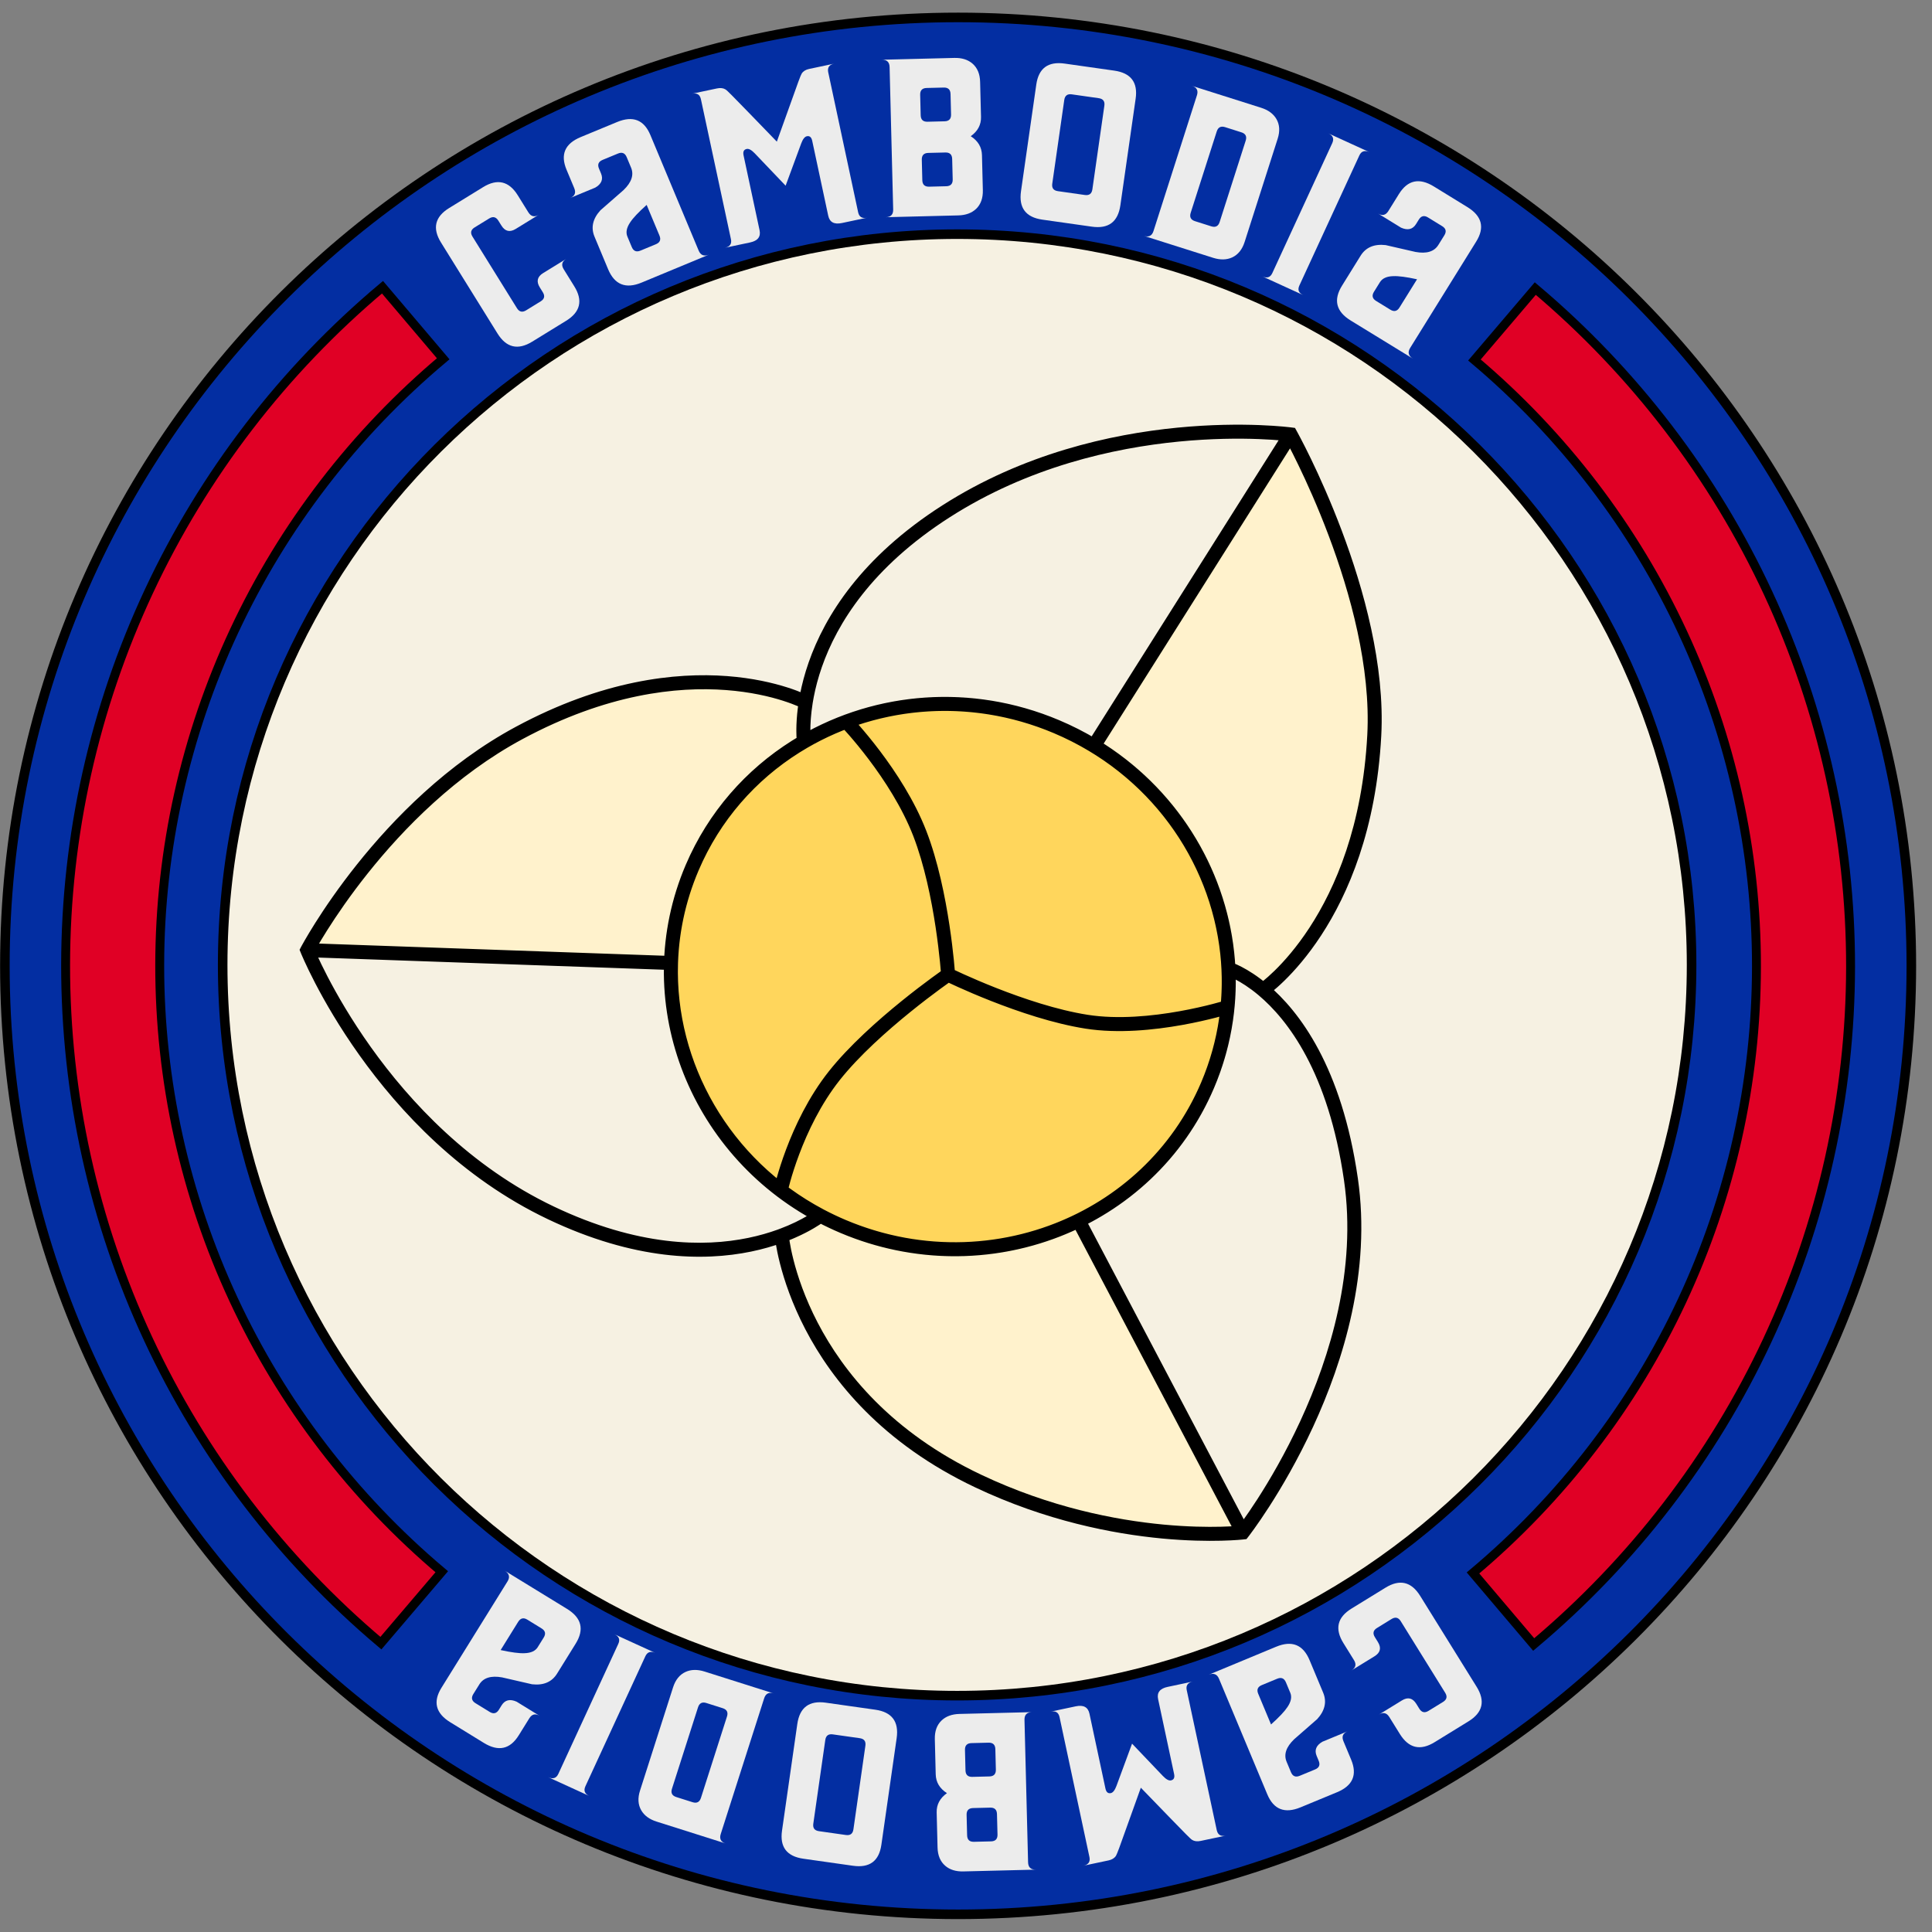
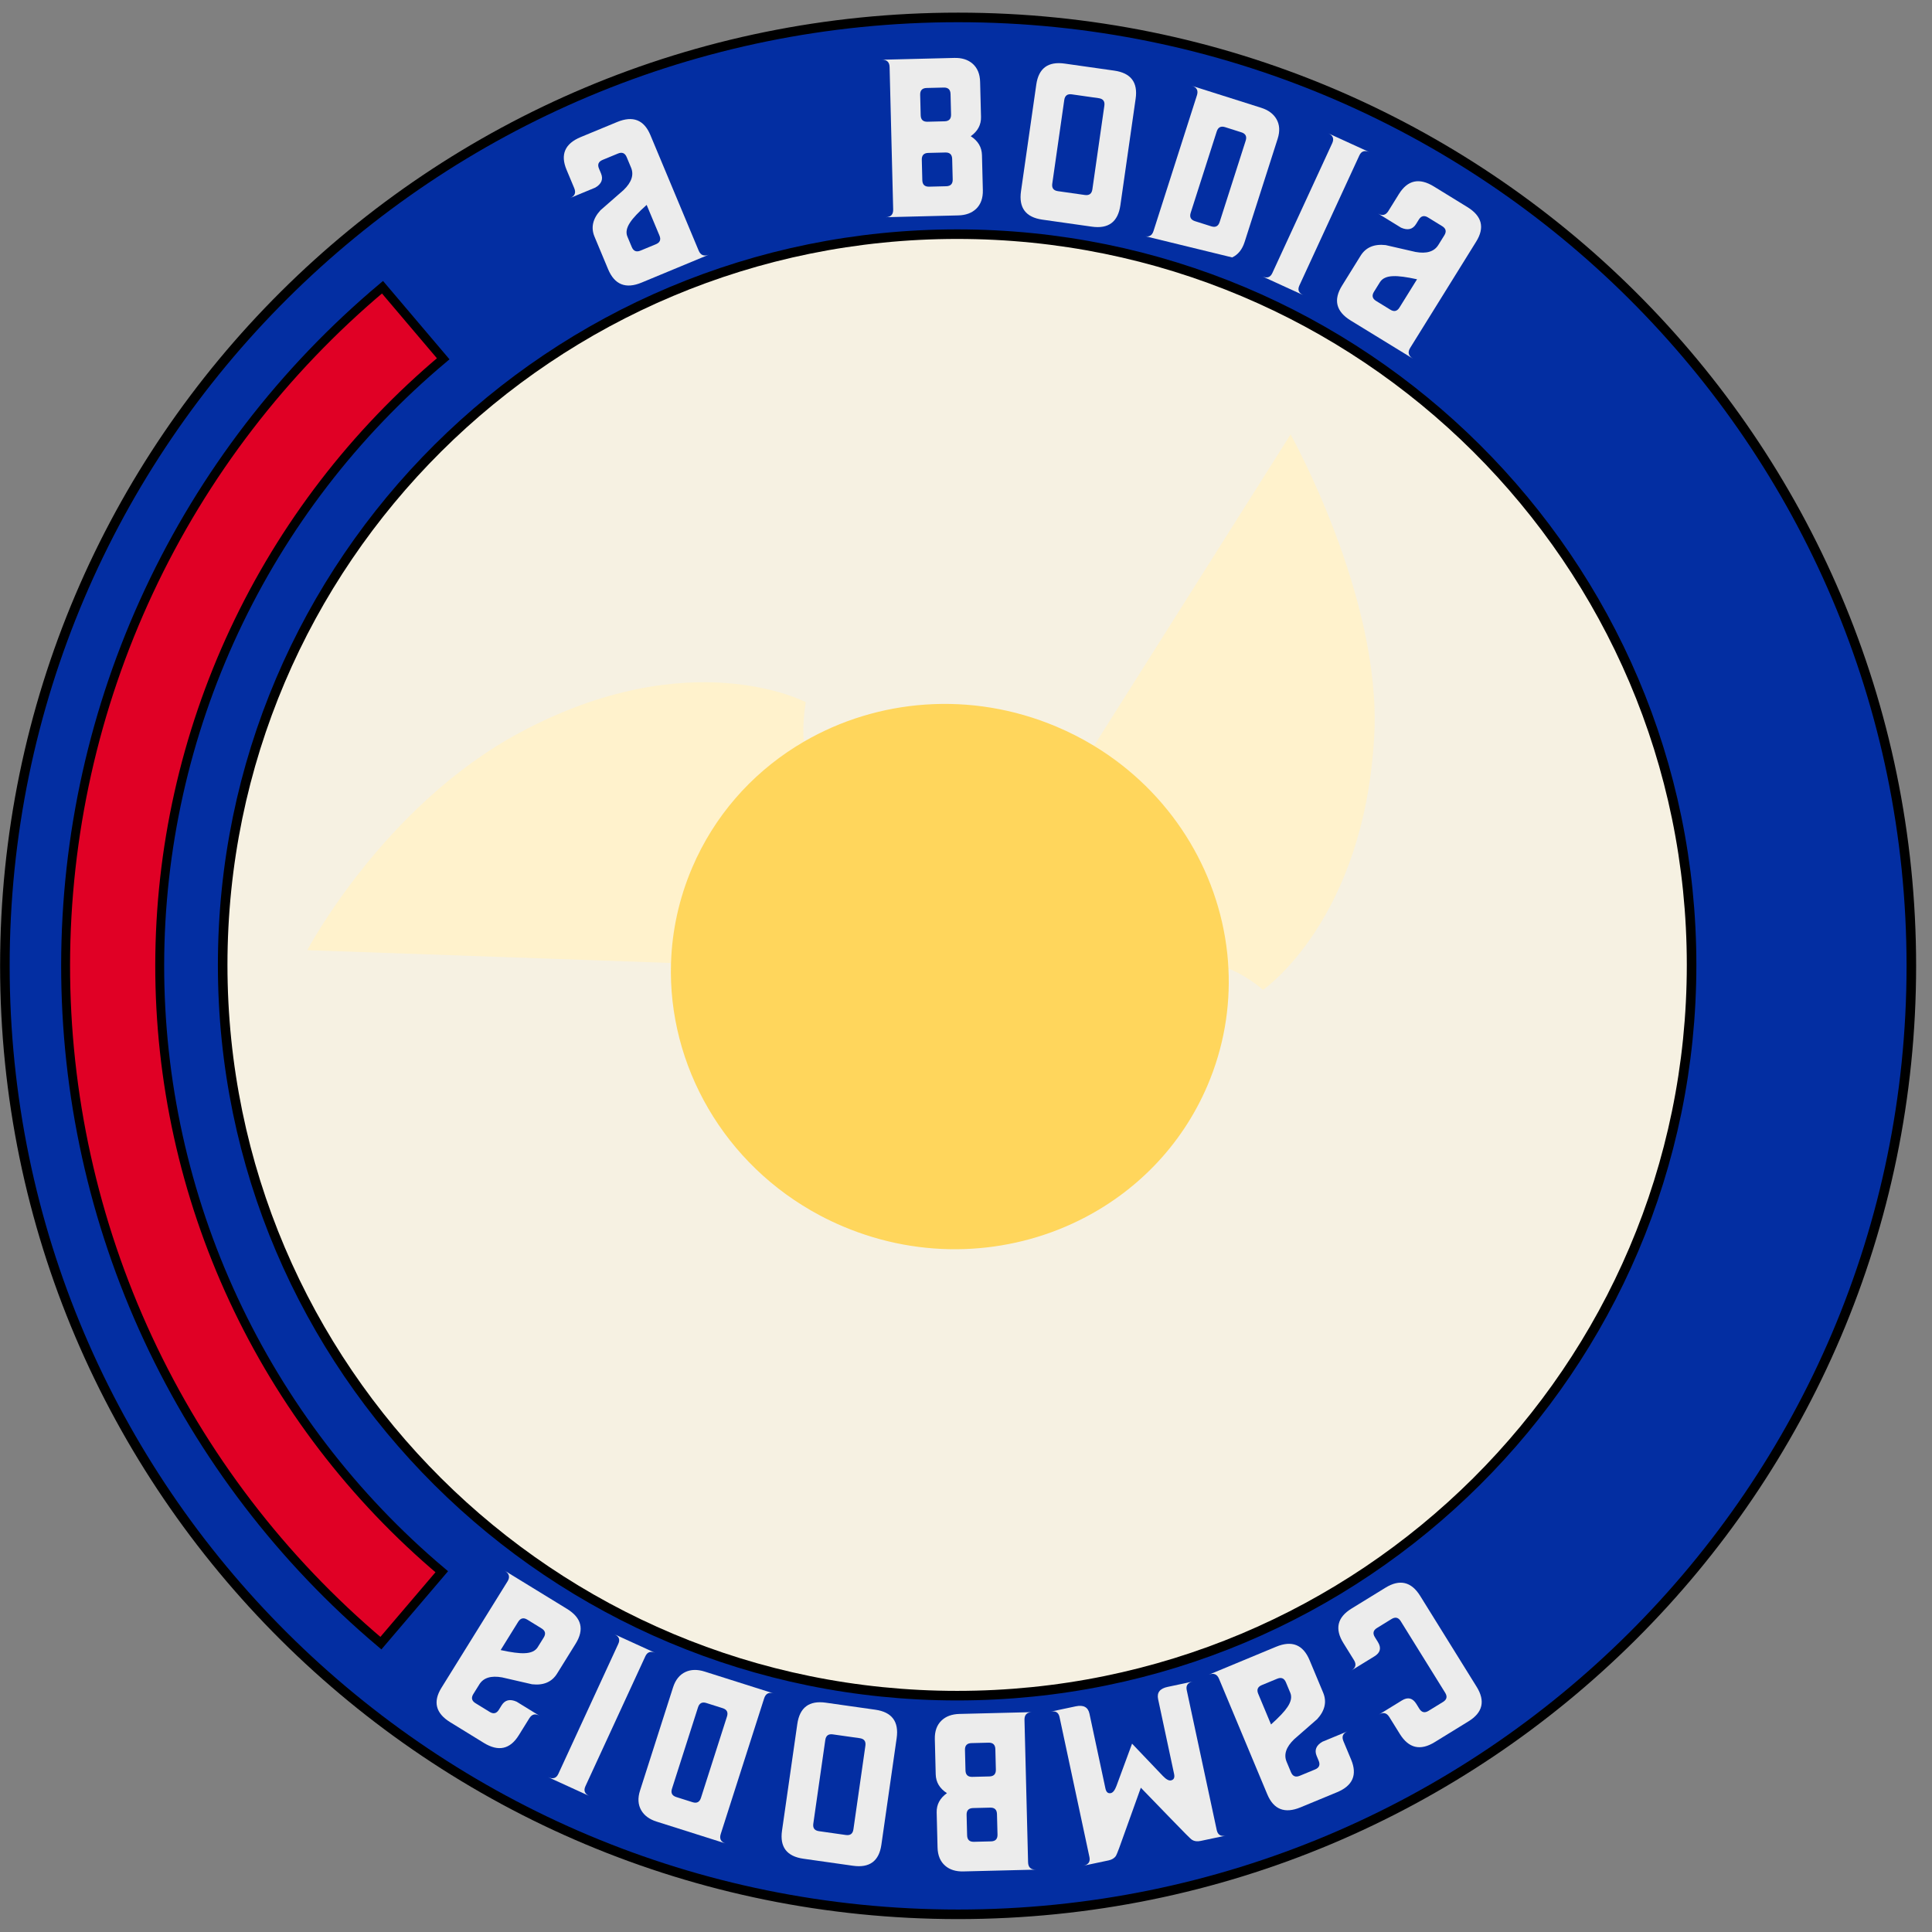
<svg xmlns="http://www.w3.org/2000/svg" width="121" height="121" viewBox="0 0 121 121" fill="none">
  <rect x="0" y="0" width="121" height="121" fill="#808080" stroke="none" />
  <path d="M119.706 60.492C119.706 93.296 92.979 119.892 60.005 119.892C27.032 119.892 0.305 93.296 0.305 60.492C0.305 27.687 27.032 1.091 60.005 1.091C92.979 1.091 119.706 27.687 119.706 60.492Z" fill="#032EA2" stroke="black" stroke-width="0.599" />
  <path d="M105.943 60.432C105.943 85.706 85.35 106.198 59.945 106.198C34.539 106.198 13.946 85.706 13.946 60.432C13.946 35.157 34.539 14.665 59.945 14.665C85.35 14.665 105.943 35.157 105.943 60.432Z" fill="#F6F1E2" stroke="black" stroke-width="0.599" />
-   <path d="M96.154 18.073C102.351 23.301 107.328 29.81 110.738 37.148C114.148 44.485 115.91 52.473 115.9 60.557C115.891 68.641 114.11 76.625 110.682 83.955C107.255 91.284 102.263 97.781 96.054 102.995L92.253 98.513C97.807 93.849 102.273 88.037 105.339 81.481C108.405 74.924 109.998 67.782 110.006 60.55C110.015 53.319 108.439 46.172 105.388 39.609C102.338 33.045 97.886 27.223 92.343 22.546L96.154 18.073Z" fill="#E00025" stroke="black" stroke-width="0.558" />
  <path d="M23.855 102.91C17.658 97.682 12.682 91.173 9.271 83.836C5.861 76.499 4.1 68.51 4.109 60.426C4.119 52.342 5.899 44.358 9.327 37.029C12.754 29.699 17.747 23.202 23.955 17.988L27.757 22.47C22.202 27.134 17.737 32.946 14.671 39.503C11.604 46.059 10.012 53.202 10.003 60.433C9.995 67.664 11.57 74.811 14.621 81.374C17.672 87.938 22.124 93.761 27.667 98.437L23.855 102.91Z" fill="#E00025" stroke="black" stroke-width="0.558" />
-   <path d="M35.46 16.215C35.191 16.381 35.139 16.598 35.306 16.866L35.965 17.928C36.52 18.82 36.349 19.542 35.454 20.092L33.331 21.398C32.436 21.948 31.711 21.777 31.157 20.884L27.621 15.191C27.067 14.298 27.237 13.577 28.133 13.027L30.256 11.721C31.151 11.171 31.875 11.342 32.43 12.235L33.089 13.296C33.256 13.565 33.474 13.616 33.743 13.45L32.302 14.336C31.931 14.565 31.63 14.494 31.401 14.123L31.211 13.819C31.065 13.583 30.873 13.538 30.637 13.683L29.725 14.243C29.489 14.389 29.444 14.579 29.59 14.815L32.375 19.3C32.522 19.536 32.713 19.581 32.95 19.436L33.861 18.875C34.098 18.73 34.143 18.539 33.996 18.303L33.807 17.999C33.577 17.629 33.648 17.329 34.019 17.101L35.46 16.215Z" fill="#ECECEC" />
  <path d="M44.409 15.944L40.179 17.7C39.188 18.11 38.49 17.83 38.085 16.861L37.236 14.827C36.997 14.256 37.12 13.703 37.605 13.17C38.087 12.749 38.568 12.328 39.05 11.907C39.555 11.421 39.713 10.951 39.523 10.498L39.249 9.841C39.142 9.585 38.96 9.51 38.704 9.616L37.739 10.015C37.482 10.122 37.407 10.303 37.514 10.559L37.64 10.86C37.794 11.227 37.672 11.524 37.277 11.752L35.708 12.401C36 12.281 36.085 12.074 35.964 11.783L35.482 10.63C35.083 9.676 35.38 8.995 36.37 8.585L38.65 7.642C39.64 7.232 40.335 7.504 40.733 8.458L43.757 15.694C43.88 15.989 44.098 16.073 44.409 15.944ZM41.302 14.754L40.499 12.833C39.99 13.288 39.647 13.652 39.469 13.924C39.243 14.258 39.184 14.555 39.293 14.815L39.567 15.471C39.674 15.727 39.856 15.803 40.112 15.696L41.077 15.297C41.334 15.191 41.409 15.01 41.302 14.754Z" fill="#ECECEC" />
-   <path d="M52.241 3.987C51.935 4.051 51.812 4.23 51.87 4.523L51.899 4.655L53.745 13.295C53.807 13.587 53.993 13.701 54.302 13.635L52.729 13.968C52.244 14.071 51.958 13.917 51.871 13.508L50.869 8.821C50.82 8.592 50.708 8.495 50.532 8.533C50.399 8.561 50.28 8.712 50.178 8.987L49.203 11.63L47.269 9.603C47.067 9.392 46.899 9.301 46.765 9.329C46.586 9.367 46.52 9.501 46.569 9.731L47.571 14.418C47.658 14.827 47.46 15.083 46.975 15.185L45.402 15.518C45.715 15.452 45.84 15.273 45.778 14.98L43.897 6.21C43.831 5.918 43.645 5.805 43.34 5.87L44.907 5.538C45.12 5.493 45.297 5.514 45.438 5.602C45.493 5.635 45.624 5.755 45.83 5.965C46.231 6.369 47.172 7.338 48.653 8.871L50.004 5.108C50.109 4.824 50.178 4.657 50.211 4.606C50.306 4.459 50.46 4.363 50.674 4.318L52.241 3.987Z" fill="#ECECEC" />
  <path d="M61.44 7.323C61.452 7.814 61.238 8.216 60.797 8.531C61.253 8.823 61.487 9.216 61.5 9.712L61.555 11.908C61.567 12.408 61.428 12.798 61.136 13.079C60.86 13.342 60.486 13.479 60.012 13.491L55.477 13.604C55.793 13.596 55.947 13.434 55.939 13.118L55.715 4.203C55.707 3.887 55.545 3.733 55.229 3.741L59.764 3.628C60.238 3.616 60.619 3.735 60.907 3.984C61.213 4.25 61.372 4.63 61.384 5.126L61.44 7.323ZM59.564 7.171L59.532 5.89C59.525 5.612 59.383 5.477 59.105 5.484L58.036 5.51C57.758 5.517 57.623 5.659 57.63 5.937L57.662 7.218C57.669 7.495 57.811 7.631 58.089 7.624L59.158 7.597C59.436 7.59 59.571 7.448 59.564 7.171ZM59.667 11.238L59.634 9.957C59.627 9.679 59.485 9.544 59.208 9.551L58.138 9.577C57.86 9.584 57.725 9.726 57.732 10.004L57.764 11.285C57.771 11.562 57.913 11.698 58.191 11.691L59.261 11.664C59.538 11.657 59.673 11.515 59.667 11.238Z" fill="#ECECEC" />
  <path d="M71.125 6.179L70.168 12.857C70.019 13.898 69.424 14.344 68.384 14.196L65.282 13.756C64.242 13.608 63.796 13.015 63.945 11.975L64.902 5.296C65.049 4.273 65.642 3.835 66.683 3.983L69.784 4.423C70.825 4.571 71.272 5.156 71.125 6.179ZM68.415 11.858L69.165 6.62C69.205 6.345 69.087 6.188 68.812 6.149L67.125 5.909C66.85 5.87 66.693 5.988 66.654 6.263L65.903 11.502C65.863 11.777 65.981 11.933 66.256 11.972L67.943 12.212C68.218 12.251 68.375 12.133 68.415 11.858Z" fill="#ECECEC" />
-   <path d="M77.951 15.152C77.799 15.629 77.538 15.951 77.17 16.122C76.823 16.28 76.424 16.288 75.972 16.145L71.647 14.775C71.949 14.87 72.148 14.768 72.244 14.467L74.962 5.973C75.059 5.672 74.956 5.474 74.655 5.378L78.979 6.748C79.431 6.891 79.752 7.128 79.943 7.457C80.145 7.807 80.17 8.219 80.019 8.691L77.951 15.152ZM76.386 13.904L78.017 8.809C78.102 8.545 78.011 8.37 77.747 8.287L76.727 7.963C76.462 7.88 76.288 7.97 76.203 8.234L74.572 13.329C74.488 13.594 74.578 13.768 74.842 13.852L75.862 14.175C76.127 14.259 76.302 14.168 76.386 13.904Z" fill="#ECECEC" />
+   <path d="M77.951 15.152C77.799 15.629 77.538 15.951 77.17 16.122L71.647 14.775C71.949 14.87 72.148 14.768 72.244 14.467L74.962 5.973C75.059 5.672 74.956 5.474 74.655 5.378L78.979 6.748C79.431 6.891 79.752 7.128 79.943 7.457C80.145 7.807 80.17 8.219 80.019 8.691L77.951 15.152ZM76.386 13.904L78.017 8.809C78.102 8.545 78.011 8.37 77.747 8.287L76.727 7.963C76.462 7.88 76.288 7.97 76.203 8.234L74.572 13.329C74.488 13.594 74.578 13.768 74.842 13.852L75.862 14.175C76.127 14.259 76.302 14.168 76.386 13.904Z" fill="#ECECEC" />
  <path d="M85.773 9.532C85.474 9.395 85.261 9.462 85.136 9.734L85.034 9.955L81.38 17.879C81.254 18.151 81.335 18.352 81.623 18.483L79.059 17.311C79.351 17.444 79.559 17.375 79.684 17.104L83.441 8.958C83.562 8.685 83.481 8.484 83.197 8.354L85.773 9.532Z" fill="#ECECEC" />
  <path d="M88.495 22.465L84.589 20.071C83.676 19.509 83.496 18.782 84.051 17.89L85.213 16.017C85.54 15.491 86.063 15.269 86.782 15.35C87.407 15.493 88.032 15.637 88.656 15.78C89.348 15.905 89.824 15.758 90.083 15.341L90.458 14.737C90.605 14.501 90.56 14.31 90.323 14.165L89.433 13.618C89.197 13.473 89.005 13.518 88.859 13.754L88.687 14.031C88.477 14.369 88.164 14.444 87.746 14.258L86.3 13.369C86.569 13.534 86.787 13.483 86.954 13.214L87.613 12.153C88.159 11.275 88.888 11.117 89.801 11.678L91.902 12.97C92.816 13.531 93 14.251 92.454 15.129L88.317 21.791C88.148 22.063 88.207 22.288 88.495 22.465ZM87.649 19.26L88.748 17.491C88.079 17.345 87.582 17.28 87.255 17.295C86.851 17.307 86.574 17.433 86.425 17.672L86.05 18.276C85.904 18.512 85.949 18.703 86.185 18.848L87.075 19.395C87.311 19.541 87.503 19.496 87.649 19.26Z" fill="#ECECEC" />
  <path d="M84.642 104.619C84.911 104.453 84.963 104.236 84.796 103.968L84.137 102.906C83.582 102.014 83.753 101.292 84.648 100.742L86.771 99.437C87.666 98.886 88.391 99.058 88.945 99.95L92.481 105.643C93.035 106.536 92.865 107.257 91.969 107.808L89.847 109.113C88.951 109.663 88.227 109.492 87.672 108.599L87.013 107.538C86.847 107.27 86.629 107.218 86.359 107.384L87.8 106.498C88.171 106.27 88.472 106.341 88.702 106.711L88.891 107.016C89.037 107.251 89.229 107.297 89.465 107.151L90.377 106.591C90.613 106.445 90.658 106.255 90.512 106.019L87.727 101.534C87.58 101.298 87.389 101.253 87.152 101.398L86.241 101.959C86.004 102.104 85.959 102.295 86.106 102.531L86.295 102.836C86.525 103.206 86.454 103.505 86.083 103.733L84.642 104.619Z" fill="#ECECEC" />
  <path d="M75.693 104.891L79.924 103.134C80.914 102.724 81.612 103.004 82.017 103.973L82.867 106.007C83.106 106.578 82.982 107.131 82.497 107.665C82.016 108.086 81.534 108.507 81.053 108.928C80.548 109.414 80.39 109.883 80.579 110.337L80.853 110.993C80.96 111.249 81.142 111.324 81.399 111.218L82.364 110.819C82.62 110.713 82.695 110.532 82.588 110.275L82.462 109.974C82.309 109.607 82.43 109.31 82.825 109.082L84.394 108.433C84.102 108.554 84.017 108.76 84.139 109.051L84.621 110.204C85.019 111.158 84.723 111.84 83.732 112.249L81.453 113.192C80.462 113.602 79.768 113.33 79.369 112.376L76.346 105.141C76.222 104.845 76.005 104.762 75.693 104.891ZM78.801 106.08L79.604 108.002C80.112 107.546 80.456 107.182 80.633 106.91C80.86 106.576 80.918 106.279 80.81 106.019L80.536 105.363C80.428 105.107 80.247 105.032 79.99 105.138L79.025 105.537C78.769 105.643 78.694 105.824 78.801 106.08Z" fill="#ECECEC" />
  <path d="M67.862 116.847C68.167 116.783 68.29 116.604 68.232 116.311L68.204 116.179L66.358 107.539C66.295 107.247 66.109 107.133 65.8 107.199L67.374 106.866C67.858 106.763 68.144 106.917 68.232 107.326L69.233 112.013C69.282 112.242 69.395 112.339 69.57 112.302C69.704 112.273 69.822 112.122 69.925 111.847L70.9 109.204L72.833 111.231C73.036 111.442 73.204 111.533 73.337 111.505C73.517 111.467 73.582 111.333 73.533 111.103L72.532 106.417C72.444 106.007 72.643 105.751 73.128 105.649L74.701 105.316C74.388 105.382 74.262 105.562 74.325 105.854L76.205 114.624C76.272 114.916 76.458 115.029 76.763 114.965L75.196 115.296C74.983 115.341 74.805 115.32 74.664 115.232C74.609 115.2 74.479 115.079 74.272 114.869C73.872 114.465 72.931 113.496 71.45 111.963L70.099 115.726C69.993 116.01 69.924 116.178 69.892 116.228C69.796 116.375 69.642 116.471 69.429 116.516L67.862 116.847Z" fill="#ECECEC" />
  <path d="M58.663 113.512C58.651 113.021 58.865 112.618 59.306 112.304C58.85 112.012 58.615 111.618 58.603 111.123L58.548 108.926C58.535 108.426 58.675 108.036 58.967 107.756C59.242 107.492 59.617 107.355 60.091 107.343L64.626 107.23C64.31 107.238 64.156 107.4 64.163 107.716L64.388 116.631C64.395 116.947 64.558 117.101 64.873 117.094L60.339 117.206C59.865 117.218 59.484 117.1 59.196 116.85C58.89 116.584 58.731 116.204 58.718 115.709L58.663 113.512ZM60.538 113.664L60.57 114.945C60.577 115.222 60.72 115.358 60.997 115.351L62.067 115.324C62.344 115.317 62.48 115.175 62.473 114.897L62.44 113.616C62.433 113.339 62.291 113.204 62.014 113.211L60.944 113.237C60.666 113.244 60.531 113.386 60.538 113.664ZM60.436 109.597L60.468 110.878C60.475 111.155 60.617 111.291 60.895 111.284L61.965 111.257C62.242 111.25 62.377 111.108 62.37 110.83L62.338 109.549C62.331 109.272 62.189 109.137 61.911 109.143L60.842 109.17C60.564 109.177 60.429 109.319 60.436 109.597Z" fill="#ECECEC" />
  <path d="M48.977 114.655L49.934 107.977C50.083 106.937 50.678 106.491 51.718 106.638L54.82 107.078C55.86 107.226 56.306 107.82 56.157 108.86L55.2 115.538C55.053 116.561 54.46 116.999 53.419 116.851L50.318 116.411C49.277 116.264 48.83 115.678 48.977 114.655ZM51.687 108.976L50.937 114.215C50.897 114.49 51.015 114.646 51.29 114.685L52.977 114.925C53.252 114.964 53.409 114.846 53.449 114.571L54.199 109.333C54.239 109.058 54.121 108.901 53.846 108.862L52.159 108.623C51.884 108.584 51.727 108.701 51.687 108.976Z" fill="#ECECEC" />
  <path d="M42.152 105.682C42.304 105.206 42.564 104.883 42.933 104.713C43.279 104.554 43.679 104.546 44.131 104.689L48.455 106.059C48.154 105.964 47.955 106.066 47.858 106.367L45.14 114.861C45.044 115.162 45.146 115.361 45.448 115.456L41.123 114.086C40.671 113.943 40.35 113.707 40.16 113.377C39.958 113.027 39.932 112.615 40.084 112.144L42.152 105.682ZM43.716 106.93L42.086 112.025C42.001 112.29 42.091 112.464 42.356 112.548L43.376 112.871C43.64 112.955 43.815 112.864 43.9 112.6L45.53 107.505C45.615 107.24 45.525 107.066 45.26 106.982L44.24 106.659C43.976 106.575 43.801 106.666 43.716 106.93Z" fill="#ECECEC" />
  <path d="M34.33 111.302C34.629 111.439 34.841 111.372 34.967 111.1L35.069 110.879L38.723 102.955C38.848 102.684 38.767 102.482 38.48 102.351L41.043 103.523C40.752 103.39 40.544 103.459 40.418 103.731L36.662 111.876C36.541 112.149 36.622 112.35 36.905 112.48L34.33 111.302Z" fill="#ECECEC" />
  <path d="M31.608 98.37L35.513 100.764C36.427 101.325 36.606 102.052 36.052 102.945L34.889 104.817C34.562 105.343 34.039 105.566 33.321 105.485C32.696 105.341 32.071 105.198 31.446 105.054C30.754 104.93 30.279 105.076 30.02 105.493L29.644 106.097C29.498 106.333 29.543 106.524 29.779 106.669L30.669 107.216C30.905 107.362 31.097 107.316 31.244 107.081L31.416 106.803C31.625 106.466 31.939 106.39 32.356 106.576L33.802 107.466C33.533 107.3 33.315 107.351 33.148 107.62L32.489 108.681C31.944 109.559 31.215 109.718 30.301 109.156L28.2 107.864C27.287 107.303 27.103 106.583 27.648 105.705L31.785 99.043C31.954 98.771 31.895 98.546 31.608 98.37ZM32.453 101.574L31.355 103.343C32.023 103.489 32.521 103.554 32.847 103.539C33.252 103.527 33.528 103.401 33.677 103.162L34.052 102.558C34.199 102.322 34.154 102.131 33.917 101.986L33.028 101.439C32.791 101.293 32.6 101.339 32.453 101.574Z" fill="#ECECEC" />
  <path d="M86.069 46.062C86.532 37.405 80.828 27.206 80.828 27.206L68.516 46.709C73.287 49.603 76.297 54.472 76.861 59.694C76.896 60.019 76.921 60.345 76.937 60.672C76.937 60.672 77.871 60.956 79.104 61.993C79.162 61.953 85.451 57.61 86.069 46.062Z" fill="#FFF2CC" />
  <path d="M50.346 46.451C50.346 46.451 50.219 45.492 50.463 43.975C50.463 43.975 43.217 40.147 32.52 45.901C24.015 50.476 19.244 59.508 19.244 59.508L42.025 60.311C42.089 58.31 42.518 56.292 43.348 54.346C44.731 51.104 47.031 48.522 49.837 46.758C50.005 46.653 50.175 46.55 50.346 46.451Z" fill="#FFF2CC" />
-   <path d="M51.373 76.134C51.373 76.134 50.541 76.796 48.961 77.384C48.961 77.384 49.817 87.335 61.268 92.759C69.997 96.894 77.834 95.978 77.834 95.978L67.55 76.449C63.133 78.614 57.769 78.91 52.809 76.815C52.322 76.609 51.848 76.385 51.389 76.143C51.384 76.14 51.378 76.137 51.373 76.134Z" fill="#FFF2CC" />
  <path d="M67.55 76.449C71.07 74.724 73.99 71.812 75.626 67.978C76.641 65.596 77.056 63.107 76.937 60.672C76.921 60.345 76.896 60.019 76.861 59.694C76.297 54.472 73.287 49.603 68.516 46.709C67.773 46.259 66.989 45.857 66.164 45.509C60.793 43.241 54.95 43.776 50.346 46.451C50.175 46.55 50.005 46.653 49.837 46.758C47.031 48.522 44.731 51.104 43.348 54.346C42.518 56.292 42.089 58.31 42.025 60.311C41.82 66.709 45.339 72.941 51.373 76.134C51.378 76.137 51.384 76.14 51.389 76.143C51.848 76.385 52.322 76.609 52.809 76.815C57.769 78.91 63.133 78.614 67.55 76.449Z" fill="#FFD65C" />
-   <path d="M80.828 27.206L81.211 26.992L81.104 26.801L80.887 26.772L80.828 27.206ZM59.252 32.022L59.489 32.391L59.489 32.391L59.252 32.022ZM50.346 46.451L50.567 46.83L50.567 46.83L50.346 46.451ZM19.244 59.508L18.857 59.303L18.762 59.483L18.837 59.671L19.244 59.508ZM34.502 75.961L34.313 76.357L34.313 76.357L34.502 75.961ZM51.373 76.134L51.578 75.746L51.578 75.746L51.373 76.134ZM77.834 95.978L77.885 96.413L78.066 96.392L78.179 96.248L77.834 95.978ZM84.61 73.872L84.176 73.934L84.176 73.934L84.61 73.872ZM86.069 46.062L85.632 46.038L85.632 46.038L86.069 46.062ZM78.854 61.632C78.655 61.77 78.605 62.043 78.742 62.242C78.88 62.441 79.153 62.491 79.352 62.354L78.854 61.632ZM32.52 45.901L32.727 46.288L32.727 46.288L32.52 45.901ZM50.463 43.975L50.896 44.044L50.945 43.734L50.667 43.587L50.463 43.975ZM61.268 92.759L61.08 93.155L61.08 93.155L61.268 92.759ZM48.961 77.384L48.808 76.973L48.495 77.089L48.524 77.421L48.961 77.384ZM75.626 67.978L76.029 68.15L75.626 67.978ZM52.809 76.815L52.98 76.412L52.98 76.412L52.809 76.815ZM43.348 54.346L42.944 54.174L42.944 54.174L43.348 54.346ZM66.164 45.509L65.993 45.913L65.993 45.913L66.164 45.509ZM53.318 44.892C53.15 44.717 52.873 44.712 52.699 44.88C52.524 45.048 52.519 45.325 52.687 45.5L53.318 44.892ZM57.604 52.195L57.196 52.354L57.604 52.195ZM48.469 74.46C48.418 74.696 48.569 74.93 48.805 74.981C49.042 75.032 49.275 74.882 49.326 74.645L48.469 74.46ZM52.25 67.372L52.594 67.644L52.25 67.372ZM77.012 63.492C77.243 63.419 77.371 63.173 77.298 62.942C77.225 62.712 76.979 62.583 76.748 62.656L77.012 63.492ZM68.055 63.99L68.123 63.557L68.055 63.99ZM68.516 46.709L68.288 47.084L68.288 47.084L68.516 46.709ZM76.861 59.694L76.425 59.741L76.425 59.741L76.861 59.694ZM49.837 46.758L49.604 46.387L49.604 46.387L49.837 46.758ZM51.389 76.143L51.594 75.755L51.594 75.755L51.389 76.143ZM80.828 27.206C80.887 26.772 80.887 26.772 80.886 26.772C80.886 26.772 80.886 26.772 80.886 26.772C80.885 26.772 80.885 26.772 80.884 26.772C80.882 26.771 80.879 26.771 80.876 26.771C80.87 26.77 80.861 26.769 80.849 26.767C80.825 26.764 80.79 26.76 80.745 26.755C80.654 26.745 80.521 26.73 80.35 26.715C80.006 26.684 79.506 26.647 78.876 26.623C77.616 26.575 75.834 26.579 73.738 26.784C69.548 27.194 64.08 28.411 59.016 31.653L59.489 32.391C64.398 29.248 69.718 28.058 73.823 27.656C75.874 27.456 77.615 27.452 78.843 27.499C79.456 27.522 79.941 27.558 80.271 27.588C80.436 27.603 80.562 27.616 80.646 27.626C80.688 27.631 80.719 27.634 80.74 27.637C80.751 27.638 80.758 27.639 80.763 27.64C80.766 27.64 80.767 27.64 80.768 27.641C80.769 27.641 80.769 27.641 80.769 27.641C80.769 27.641 80.769 27.641 80.769 27.641C80.769 27.641 80.769 27.641 80.828 27.206ZM59.016 31.653C53.946 34.898 51.658 38.585 50.646 41.486C50.141 42.933 49.956 44.178 49.898 45.065C49.869 45.509 49.872 45.864 49.882 46.111C49.887 46.234 49.894 46.331 49.9 46.398C49.903 46.431 49.906 46.457 49.908 46.476C49.909 46.485 49.91 46.492 49.911 46.498C49.911 46.501 49.911 46.503 49.911 46.505C49.912 46.505 49.912 46.506 49.912 46.507C49.912 46.507 49.912 46.507 49.912 46.508C49.912 46.508 49.912 46.508 50.346 46.451C50.781 46.393 50.781 46.393 50.781 46.393C50.781 46.393 50.781 46.394 50.781 46.394C50.781 46.394 50.781 46.394 50.781 46.394C50.781 46.394 50.781 46.393 50.781 46.392C50.781 46.389 50.78 46.385 50.779 46.379C50.778 46.367 50.776 46.347 50.773 46.32C50.769 46.266 50.763 46.183 50.758 46.074C50.749 45.856 50.746 45.532 50.773 45.123C50.827 44.302 50.998 43.137 51.473 41.775C52.421 39.058 54.585 35.53 59.489 32.391L59.016 31.653ZM19.244 59.508C18.837 59.671 18.837 59.671 18.838 59.672C18.838 59.672 18.838 59.672 18.838 59.672C18.838 59.673 18.838 59.673 18.839 59.674C18.839 59.676 18.84 59.678 18.842 59.682C18.844 59.688 18.848 59.697 18.852 59.708C18.862 59.731 18.876 59.765 18.895 59.809C18.932 59.896 18.988 60.024 19.062 60.187C19.21 60.514 19.434 60.985 19.735 61.564C20.337 62.723 21.252 64.32 22.505 66.079C25.007 69.591 28.874 73.767 34.313 76.357L34.69 75.566C29.432 73.061 25.67 69.011 23.218 65.57C21.994 63.851 21.1 62.29 20.513 61.16C20.219 60.595 20.003 60.139 19.86 59.825C19.789 59.668 19.736 59.546 19.701 59.465C19.684 59.424 19.671 59.393 19.663 59.373C19.658 59.363 19.655 59.355 19.653 59.351C19.652 59.348 19.652 59.347 19.651 59.346C19.651 59.345 19.651 59.345 19.651 59.345C19.651 59.344 19.651 59.344 19.651 59.344C19.651 59.344 19.651 59.345 19.244 59.508ZM34.313 76.357C39.747 78.945 44.062 79 47.037 78.387C48.521 78.081 49.664 77.611 50.441 77.213C50.829 77.015 51.125 76.834 51.327 76.702C51.428 76.635 51.505 76.581 51.559 76.542C51.585 76.523 51.606 76.507 51.62 76.496C51.628 76.491 51.633 76.486 51.638 76.483C51.64 76.481 51.642 76.48 51.643 76.479C51.644 76.478 51.644 76.478 51.645 76.477C51.645 76.477 51.645 76.477 51.645 76.477C51.646 76.477 51.646 76.476 51.373 76.134C51.099 75.791 51.1 75.791 51.1 75.791C51.1 75.791 51.1 75.79 51.1 75.79C51.1 75.79 51.1 75.79 51.1 75.79C51.1 75.791 51.099 75.791 51.099 75.792C51.097 75.793 51.094 75.796 51.089 75.799C51.079 75.806 51.064 75.818 51.043 75.833C51 75.864 50.935 75.911 50.846 75.969C50.668 76.086 50.399 76.25 50.041 76.433C49.326 76.799 48.257 77.241 46.86 77.529C44.074 78.103 39.953 78.072 34.69 75.566L34.313 76.357ZM77.834 95.978C78.179 96.248 78.179 96.248 78.179 96.247C78.179 96.247 78.179 96.247 78.18 96.247C78.18 96.246 78.18 96.246 78.181 96.245C78.182 96.243 78.184 96.241 78.186 96.238C78.191 96.232 78.197 96.224 78.206 96.213C78.222 96.191 78.247 96.159 78.278 96.117C78.341 96.034 78.433 95.91 78.548 95.749C78.779 95.428 79.105 94.958 79.491 94.358C80.263 93.16 81.273 91.444 82.233 89.369C84.148 85.226 85.879 79.609 85.043 73.809L84.176 73.934C84.977 79.495 83.319 84.931 81.437 89.001C80.498 91.032 79.509 92.712 78.754 93.884C78.377 94.469 78.059 94.927 77.836 95.238C77.725 95.393 77.637 95.512 77.577 95.591C77.548 95.63 77.525 95.66 77.51 95.68C77.503 95.689 77.497 95.697 77.493 95.701C77.492 95.704 77.49 95.705 77.49 95.706C77.489 95.707 77.489 95.707 77.489 95.707C77.489 95.707 77.489 95.707 77.489 95.707C77.489 95.707 77.489 95.707 77.834 95.978ZM80.828 27.206C80.445 27.42 80.445 27.42 80.445 27.42C80.445 27.42 80.446 27.421 80.446 27.421C80.446 27.421 80.446 27.421 80.446 27.422C80.447 27.423 80.448 27.424 80.449 27.427C80.451 27.431 80.455 27.438 80.46 27.448C80.471 27.466 80.486 27.494 80.507 27.532C80.547 27.607 80.608 27.719 80.684 27.865C80.837 28.157 81.056 28.585 81.317 29.126C81.841 30.208 82.534 31.741 83.212 33.542C84.573 37.155 85.858 41.801 85.632 46.038L86.507 46.085C86.743 41.666 85.408 36.884 84.032 33.233C83.343 31.403 82.639 29.845 82.107 28.744C81.841 28.194 81.618 27.758 81.46 27.458C81.382 27.308 81.32 27.193 81.277 27.114C81.256 27.075 81.24 27.045 81.228 27.024C81.223 27.014 81.218 27.006 81.215 27.001C81.214 26.998 81.213 26.996 81.212 26.995C81.212 26.994 81.211 26.994 81.211 26.993C81.211 26.993 81.211 26.993 81.211 26.993C81.211 26.993 81.211 26.992 80.828 27.206ZM19.244 59.508C19.632 59.713 19.632 59.713 19.632 59.713C19.632 59.713 19.632 59.713 19.632 59.713C19.632 59.712 19.632 59.712 19.632 59.712C19.633 59.711 19.633 59.71 19.634 59.708C19.636 59.704 19.64 59.698 19.644 59.69C19.653 59.674 19.666 59.649 19.684 59.617C19.72 59.552 19.774 59.455 19.846 59.329C19.99 59.078 20.206 58.713 20.493 58.259C21.066 57.352 21.919 56.094 23.035 54.694C25.271 51.889 28.546 48.536 32.727 46.288L32.312 45.516C27.988 47.841 24.626 51.292 22.35 54.147C21.21 55.577 20.339 56.862 19.752 57.791C19.458 58.256 19.236 58.632 19.086 58.892C19.011 59.023 18.954 59.124 18.916 59.194C18.897 59.229 18.882 59.256 18.872 59.274C18.867 59.283 18.863 59.29 18.861 59.295C18.86 59.297 18.859 59.299 18.858 59.301C18.858 59.301 18.857 59.302 18.857 59.302C18.857 59.303 18.857 59.303 18.857 59.303C18.857 59.303 18.857 59.303 19.244 59.508ZM32.727 46.288C37.999 43.452 42.401 42.986 45.47 43.218C47.006 43.334 48.213 43.625 49.031 43.885C49.44 44.015 49.752 44.137 49.959 44.225C50.062 44.269 50.139 44.305 50.19 44.329C50.215 44.341 50.233 44.35 50.245 44.356C50.25 44.359 50.254 44.361 50.257 44.362C50.258 44.362 50.258 44.363 50.259 44.363C50.259 44.363 50.259 44.363 50.259 44.363C50.259 44.363 50.258 44.363 50.258 44.363C50.258 44.363 50.258 44.363 50.463 43.975C50.667 43.587 50.667 43.587 50.667 43.587C50.667 43.587 50.666 43.587 50.666 43.587C50.666 43.587 50.665 43.586 50.664 43.586C50.663 43.585 50.661 43.584 50.658 43.583C50.654 43.58 50.647 43.577 50.639 43.573C50.622 43.564 50.599 43.553 50.568 43.538C50.507 43.509 50.418 43.468 50.303 43.419C50.072 43.32 49.734 43.188 49.296 43.049C48.421 42.771 47.148 42.465 45.536 42.343C42.307 42.1 37.737 42.597 32.312 45.516L32.727 46.288ZM77.834 95.978C77.783 95.542 77.783 95.542 77.783 95.542C77.783 95.542 77.783 95.542 77.783 95.542C77.783 95.542 77.783 95.542 77.782 95.542C77.782 95.542 77.781 95.542 77.779 95.543C77.776 95.543 77.771 95.543 77.764 95.544C77.751 95.546 77.73 95.548 77.702 95.55C77.645 95.556 77.56 95.564 77.448 95.572C77.223 95.588 76.89 95.608 76.462 95.618C75.606 95.639 74.371 95.625 72.865 95.483C69.853 95.199 65.763 94.404 61.455 92.363L61.08 93.155C65.501 95.25 69.695 96.064 72.783 96.356C74.328 96.501 75.597 96.516 76.484 96.494C76.927 96.484 77.274 96.463 77.512 96.446C77.631 96.437 77.723 96.429 77.785 96.423C77.817 96.42 77.841 96.418 77.858 96.416C77.866 96.415 77.872 96.414 77.877 96.414C77.879 96.413 77.881 96.413 77.882 96.413C77.883 96.413 77.883 96.413 77.884 96.413C77.884 96.413 77.884 96.413 77.884 96.413C77.885 96.413 77.885 96.413 77.834 95.978ZM61.455 92.363C55.827 89.697 52.816 85.927 51.209 82.835C50.404 81.287 49.95 79.906 49.698 78.915C49.572 78.42 49.496 78.023 49.453 77.752C49.431 77.616 49.416 77.513 49.408 77.444C49.404 77.409 49.401 77.384 49.399 77.367C49.398 77.359 49.398 77.353 49.398 77.35C49.398 77.348 49.397 77.347 49.397 77.346C49.397 77.346 49.397 77.346 49.397 77.346C49.397 77.346 49.397 77.346 49.397 77.346C49.397 77.346 49.397 77.346 48.961 77.384C48.524 77.421 48.524 77.422 48.524 77.422C48.524 77.422 48.524 77.422 48.524 77.423C48.524 77.423 48.524 77.424 48.524 77.425C48.525 77.427 48.525 77.429 48.525 77.432C48.526 77.439 48.526 77.447 48.528 77.458C48.53 77.479 48.533 77.51 48.538 77.55C48.548 77.63 48.563 77.745 48.587 77.892C48.635 78.186 48.715 78.609 48.849 79.132C49.115 80.176 49.591 81.622 50.431 83.239C52.115 86.479 55.257 90.397 61.08 93.155L61.455 92.363ZM75.222 67.806C71.634 76.218 61.682 80.087 52.98 76.412L52.639 77.219C61.763 81.073 72.242 77.028 76.029 68.15L75.222 67.806ZM53.002 45.196C52.687 45.5 52.687 45.499 52.687 45.499C52.687 45.499 52.687 45.499 52.687 45.499C52.687 45.5 52.687 45.5 52.687 45.5C52.687 45.5 52.688 45.501 52.688 45.501C52.689 45.502 52.691 45.505 52.694 45.507C52.7 45.513 52.708 45.522 52.719 45.534C52.742 45.558 52.775 45.593 52.819 45.641C52.905 45.735 53.032 45.875 53.189 46.055C53.502 46.415 53.936 46.934 54.414 47.567C55.373 48.838 56.497 50.551 57.196 52.354L58.013 52.037C57.273 50.127 56.096 48.34 55.114 47.039C54.621 46.386 54.174 45.852 53.85 45.479C53.687 45.293 53.556 45.147 53.464 45.047C53.418 44.998 53.382 44.959 53.357 44.933C53.345 44.92 53.336 44.91 53.329 44.903C53.326 44.9 53.323 44.897 53.321 44.895C53.321 44.894 53.32 44.893 53.319 44.893C53.319 44.892 53.319 44.892 53.319 44.892C53.319 44.892 53.318 44.892 53.318 44.892C53.318 44.892 53.318 44.892 53.002 45.196ZM57.196 52.354C57.898 54.166 58.336 56.341 58.598 58.077C58.728 58.942 58.814 59.693 58.868 60.227C58.894 60.493 58.913 60.706 58.925 60.851C58.931 60.924 58.935 60.979 58.938 61.017C58.939 61.035 58.94 61.05 58.941 61.059C58.941 61.063 58.941 61.067 58.941 61.069C58.941 61.07 58.941 61.071 58.941 61.072C58.941 61.072 58.941 61.072 58.941 61.072C58.941 61.072 58.941 61.072 58.941 61.072C58.941 61.072 58.941 61.072 59.379 61.043C59.816 61.015 59.816 61.015 59.816 61.015C59.816 61.015 59.816 61.014 59.816 61.014C59.816 61.014 59.816 61.014 59.816 61.014C59.816 61.013 59.816 61.012 59.816 61.01C59.816 61.008 59.815 61.004 59.815 60.998C59.814 60.988 59.813 60.973 59.812 60.953C59.809 60.913 59.804 60.855 59.798 60.78C59.786 60.63 59.767 60.412 59.74 60.139C59.685 59.594 59.598 58.829 59.464 57.946C59.199 56.187 58.749 53.938 58.013 52.037L57.196 52.354ZM48.898 74.552C49.326 74.645 49.326 74.645 49.326 74.645C49.326 74.645 49.326 74.645 49.326 74.645C49.326 74.645 49.326 74.645 49.326 74.645C49.326 74.645 49.326 74.644 49.327 74.643C49.327 74.642 49.327 74.639 49.328 74.636C49.33 74.629 49.332 74.619 49.335 74.605C49.342 74.576 49.352 74.533 49.366 74.477C49.394 74.364 49.436 74.198 49.495 73.989C49.613 73.57 49.797 72.977 50.056 72.289C50.576 70.907 51.395 69.158 52.594 67.644L51.907 67.1C50.63 68.711 49.773 70.552 49.235 71.98C48.966 72.696 48.775 73.312 48.652 73.751C48.59 73.971 48.545 74.146 48.515 74.267C48.5 74.328 48.489 74.375 48.481 74.408C48.477 74.424 48.475 74.436 48.473 74.445C48.472 74.45 48.471 74.453 48.47 74.455C48.47 74.457 48.47 74.458 48.47 74.458C48.47 74.459 48.47 74.459 48.469 74.459C48.469 74.459 48.469 74.46 48.469 74.46C48.469 74.46 48.469 74.46 48.898 74.552ZM52.594 67.644C53.801 66.121 55.553 64.563 57.019 63.377C57.749 62.786 58.402 62.292 58.873 61.946C59.108 61.773 59.297 61.637 59.428 61.545C59.493 61.498 59.543 61.463 59.577 61.44C59.594 61.428 59.607 61.419 59.615 61.413C59.619 61.41 59.623 61.408 59.625 61.406C59.626 61.406 59.626 61.405 59.627 61.405C59.627 61.405 59.627 61.404 59.627 61.404C59.627 61.404 59.627 61.404 59.627 61.404C59.627 61.404 59.627 61.404 59.379 61.043C59.13 60.682 59.13 60.682 59.13 60.682C59.13 60.683 59.13 60.683 59.13 60.683C59.13 60.683 59.129 60.683 59.129 60.683C59.128 60.684 59.127 60.684 59.126 60.685C59.124 60.687 59.12 60.689 59.116 60.693C59.106 60.699 59.093 60.709 59.075 60.721C59.039 60.746 58.987 60.782 58.92 60.83C58.786 60.925 58.593 61.064 58.353 61.24C57.874 61.592 57.21 62.094 56.467 62.695C54.988 63.892 53.175 65.499 51.907 67.1L52.594 67.644ZM76.88 63.074C76.748 62.656 76.749 62.656 76.749 62.656C76.749 62.656 76.749 62.656 76.749 62.656C76.748 62.656 76.748 62.656 76.748 62.656C76.748 62.656 76.747 62.657 76.746 62.657C76.744 62.657 76.741 62.658 76.737 62.66C76.728 62.662 76.715 62.666 76.697 62.672C76.662 62.682 76.61 62.698 76.541 62.718C76.404 62.758 76.202 62.814 75.947 62.88C75.437 63.012 74.715 63.182 73.872 63.333C72.177 63.637 70.027 63.856 68.123 63.557L67.987 64.423C70.033 64.745 72.296 64.506 74.026 64.196C74.896 64.041 75.639 63.865 76.167 63.729C76.43 63.66 76.64 63.602 76.785 63.56C76.857 63.539 76.913 63.522 76.951 63.511C76.971 63.505 76.985 63.5 76.996 63.497C77.001 63.496 77.004 63.495 77.007 63.494C77.009 63.493 77.01 63.493 77.01 63.493C77.011 63.492 77.011 63.492 77.011 63.492C77.011 63.492 77.012 63.492 77.012 63.492C77.012 63.492 77.012 63.492 76.88 63.074ZM68.123 63.557C66.195 63.255 64.061 62.532 62.396 61.877C61.566 61.55 60.859 61.243 60.359 61.017C60.109 60.904 59.912 60.812 59.777 60.748C59.71 60.717 59.658 60.692 59.623 60.675C59.606 60.667 59.593 60.66 59.585 60.656C59.58 60.654 59.577 60.653 59.575 60.652C59.574 60.651 59.573 60.651 59.573 60.651C59.573 60.65 59.572 60.65 59.572 60.65C59.572 60.65 59.572 60.65 59.572 60.65C59.572 60.65 59.572 60.65 59.379 61.043C59.185 61.437 59.185 61.437 59.185 61.437C59.185 61.437 59.185 61.437 59.186 61.437C59.186 61.437 59.186 61.437 59.186 61.437C59.187 61.438 59.188 61.438 59.189 61.439C59.192 61.44 59.196 61.442 59.2 61.444C59.21 61.449 59.224 61.456 59.242 61.464C59.279 61.482 59.332 61.508 59.402 61.541C59.541 61.607 59.744 61.701 59.999 61.816C60.508 62.046 61.229 62.359 62.075 62.692C63.76 63.355 65.964 64.106 67.987 64.423L68.123 63.557ZM68.886 46.943L81.199 27.44L80.457 26.973L68.145 46.475L68.886 46.943ZM19.229 59.946L42.009 60.749L42.04 59.873L19.26 59.07L19.229 59.946ZM67.162 76.653L77.446 96.182L78.222 95.773L67.938 76.245L67.162 76.653ZM76.937 60.672C76.809 61.091 76.809 61.091 76.809 61.091C76.809 61.091 76.809 61.091 76.809 61.091C76.809 61.091 76.809 61.091 76.808 61.091C76.808 61.091 76.808 61.091 76.808 61.091C76.808 61.09 76.808 61.09 76.808 61.09C76.808 61.091 76.809 61.091 76.812 61.092C76.816 61.093 76.823 61.096 76.835 61.1C76.857 61.107 76.892 61.12 76.939 61.139C77.034 61.177 77.176 61.239 77.357 61.333C77.718 61.52 78.232 61.833 78.822 62.328L79.386 61.657C78.743 61.117 78.174 60.769 77.76 60.554C77.553 60.447 77.385 60.373 77.266 60.326C77.206 60.302 77.159 60.284 77.125 60.272C77.108 60.267 77.094 60.262 77.084 60.259C77.079 60.257 77.075 60.256 77.072 60.255C77.07 60.254 77.069 60.254 77.068 60.253C77.067 60.253 77.067 60.253 77.066 60.253C77.066 60.253 77.066 60.253 77.066 60.253C77.065 60.253 77.065 60.253 77.065 60.253C77.065 60.252 77.065 60.252 76.937 60.672ZM79.352 62.354C79.483 62.264 85.88 57.811 86.507 46.085L85.632 46.038C85.023 57.41 78.84 61.642 78.856 61.631L79.352 62.354ZM85.632 46.038C85.023 57.41 78.84 61.642 78.856 61.631L79.352 62.354C79.483 62.264 85.88 57.811 86.507 46.085L85.632 46.038ZM78.856 61.631C78.855 61.632 78.855 61.632 78.855 61.632C78.855 61.632 78.855 61.632 78.855 61.632C78.855 61.632 78.855 61.632 78.855 61.632C78.855 61.632 78.854 61.632 78.854 61.632C78.854 61.632 78.854 61.632 78.854 61.632C78.854 61.632 78.854 61.632 78.854 61.632C78.854 61.632 78.854 61.632 78.854 61.632C78.854 61.632 78.854 61.632 78.854 61.632C78.854 61.632 78.854 61.632 78.854 61.632C78.854 61.632 78.854 61.632 79.103 61.993C79.352 62.354 79.352 62.354 79.352 62.354C79.352 62.354 79.352 62.354 79.352 62.354C79.352 62.354 79.352 62.354 79.352 62.354C79.352 62.354 79.352 62.354 79.352 62.354C79.352 62.354 79.352 62.354 79.352 62.354C79.352 62.354 79.352 62.354 79.352 62.354C79.352 62.354 79.352 62.354 79.352 62.354C79.352 62.354 79.352 62.354 79.352 62.354C79.352 62.354 79.352 62.354 79.352 62.354C79.352 62.354 79.352 62.354 79.352 62.354L78.856 61.631ZM85.043 73.809C84.037 66.822 81.378 63.333 79.386 61.657L78.822 62.328C80.632 63.85 83.197 67.137 84.176 73.934L85.043 73.809ZM68.288 47.084C72.943 49.907 75.876 54.655 76.425 59.741L77.296 59.647C76.718 54.289 73.631 49.299 68.743 46.334L68.288 47.084ZM76.425 59.741C76.459 60.057 76.484 60.375 76.499 60.693L77.375 60.65C77.359 60.315 77.332 59.98 77.296 59.647L76.425 59.741ZM65.993 45.913C71.973 48.438 75.79 53.864 76.425 59.741L77.296 59.647C76.628 53.456 72.61 47.755 66.335 45.105L65.993 45.913ZM76.425 59.741C76.713 62.411 76.344 65.175 75.222 67.806L76.029 68.15C77.212 65.377 77.6 62.462 77.296 59.647L76.425 59.741ZM50.346 46.451C50.781 46.393 50.781 46.393 50.781 46.393C50.781 46.393 50.781 46.393 50.781 46.393C50.781 46.393 50.781 46.394 50.781 46.394C50.781 46.394 50.781 46.394 50.781 46.394C50.781 46.394 50.781 46.394 50.781 46.393C50.781 46.392 50.781 46.391 50.78 46.388C50.78 46.383 50.779 46.374 50.778 46.362C50.775 46.337 50.771 46.298 50.768 46.246C50.76 46.142 50.752 45.984 50.752 45.781C50.75 45.372 50.778 44.777 50.896 44.044L50.03 43.906C49.904 44.69 49.874 45.333 49.875 45.783C49.876 46.008 49.885 46.186 49.893 46.308C49.898 46.37 49.902 46.418 49.906 46.451C49.907 46.468 49.909 46.481 49.91 46.491C49.91 46.496 49.911 46.499 49.911 46.502C49.911 46.504 49.912 46.505 49.912 46.506C49.912 46.507 49.912 46.507 49.912 46.507C49.912 46.508 49.912 46.508 49.912 46.508C49.912 46.508 49.912 46.508 49.912 46.508C49.912 46.508 49.912 46.508 50.346 46.451ZM42.463 60.325C42.525 58.377 42.942 56.413 43.751 54.518L42.944 54.174C42.093 56.171 41.653 58.243 41.587 60.297L42.463 60.325ZM51.373 76.134C51.099 75.791 51.099 75.791 51.1 75.791C51.1 75.791 51.1 75.791 51.1 75.791C51.1 75.791 51.1 75.791 51.1 75.791C51.1 75.79 51.1 75.79 51.1 75.79C51.1 75.79 51.1 75.79 51.1 75.791C51.099 75.791 51.097 75.793 51.095 75.794C51.09 75.798 51.083 75.804 51.072 75.812C51.05 75.829 51.015 75.854 50.968 75.886C50.874 75.952 50.73 76.047 50.537 76.161C50.151 76.388 49.572 76.689 48.808 76.973L49.113 77.795C49.931 77.491 50.557 77.167 50.982 76.916C51.195 76.791 51.357 76.683 51.468 76.606C51.524 76.568 51.566 76.537 51.596 76.515C51.611 76.504 51.623 76.495 51.631 76.488C51.635 76.485 51.638 76.482 51.641 76.48C51.642 76.479 51.643 76.479 51.644 76.478C51.644 76.478 51.645 76.477 51.645 76.477C51.645 76.477 51.645 76.477 51.645 76.477C51.646 76.477 51.646 76.477 51.646 76.477C51.646 76.477 51.646 76.476 51.373 76.134ZM67.357 76.056C63.051 78.166 57.82 78.456 52.98 76.412L52.639 77.219C57.719 79.364 63.214 79.062 67.743 76.843L67.357 76.056ZM67.743 76.843C71.353 75.074 74.35 72.086 76.029 68.15L75.222 67.806C73.63 71.538 70.788 74.374 67.357 76.056L67.743 76.843ZM76.029 68.15C77.071 65.706 77.497 63.15 77.375 60.65L76.499 60.693C76.615 63.064 76.212 65.487 75.222 67.806L76.029 68.15ZM68.743 46.334C67.983 45.873 67.179 45.462 66.335 45.105L65.993 45.913C66.799 46.252 67.564 46.645 68.288 47.084L68.743 46.334ZM66.335 45.105C60.834 42.782 54.846 43.329 50.126 46.072L50.567 46.83C55.054 44.222 60.752 43.699 65.993 45.913L66.335 45.105ZM50.126 46.072C49.95 46.174 49.776 46.279 49.604 46.387L50.071 47.13C50.234 47.027 50.4 46.927 50.567 46.83L50.126 46.072ZM49.604 46.387C46.726 48.196 44.364 50.847 42.944 54.174L43.751 54.518C45.097 51.362 47.337 48.847 50.071 47.13L49.604 46.387ZM41.587 60.297C41.376 66.864 44.987 73.25 51.168 76.521L51.578 75.746C45.691 72.631 42.263 66.554 42.463 60.325L41.587 60.297ZM51.168 76.521C51.173 76.524 51.179 76.527 51.185 76.53L51.594 75.755C51.589 75.752 51.583 75.749 51.578 75.746L51.168 76.521ZM51.185 76.53C51.655 76.778 52.14 77.008 52.639 77.219L52.98 76.412C52.504 76.211 52.042 75.991 51.594 75.755L51.185 76.53ZM51.594 75.755C43.852 71.668 40.359 62.469 43.751 54.518L42.944 54.174C39.364 62.568 43.061 72.242 51.185 76.53L51.594 75.755ZM50.071 47.13C54.628 44.265 60.557 43.617 65.993 45.913L66.335 45.105C60.629 42.696 54.399 43.374 49.604 46.387L50.071 47.13Z" fill="black" />
</svg>